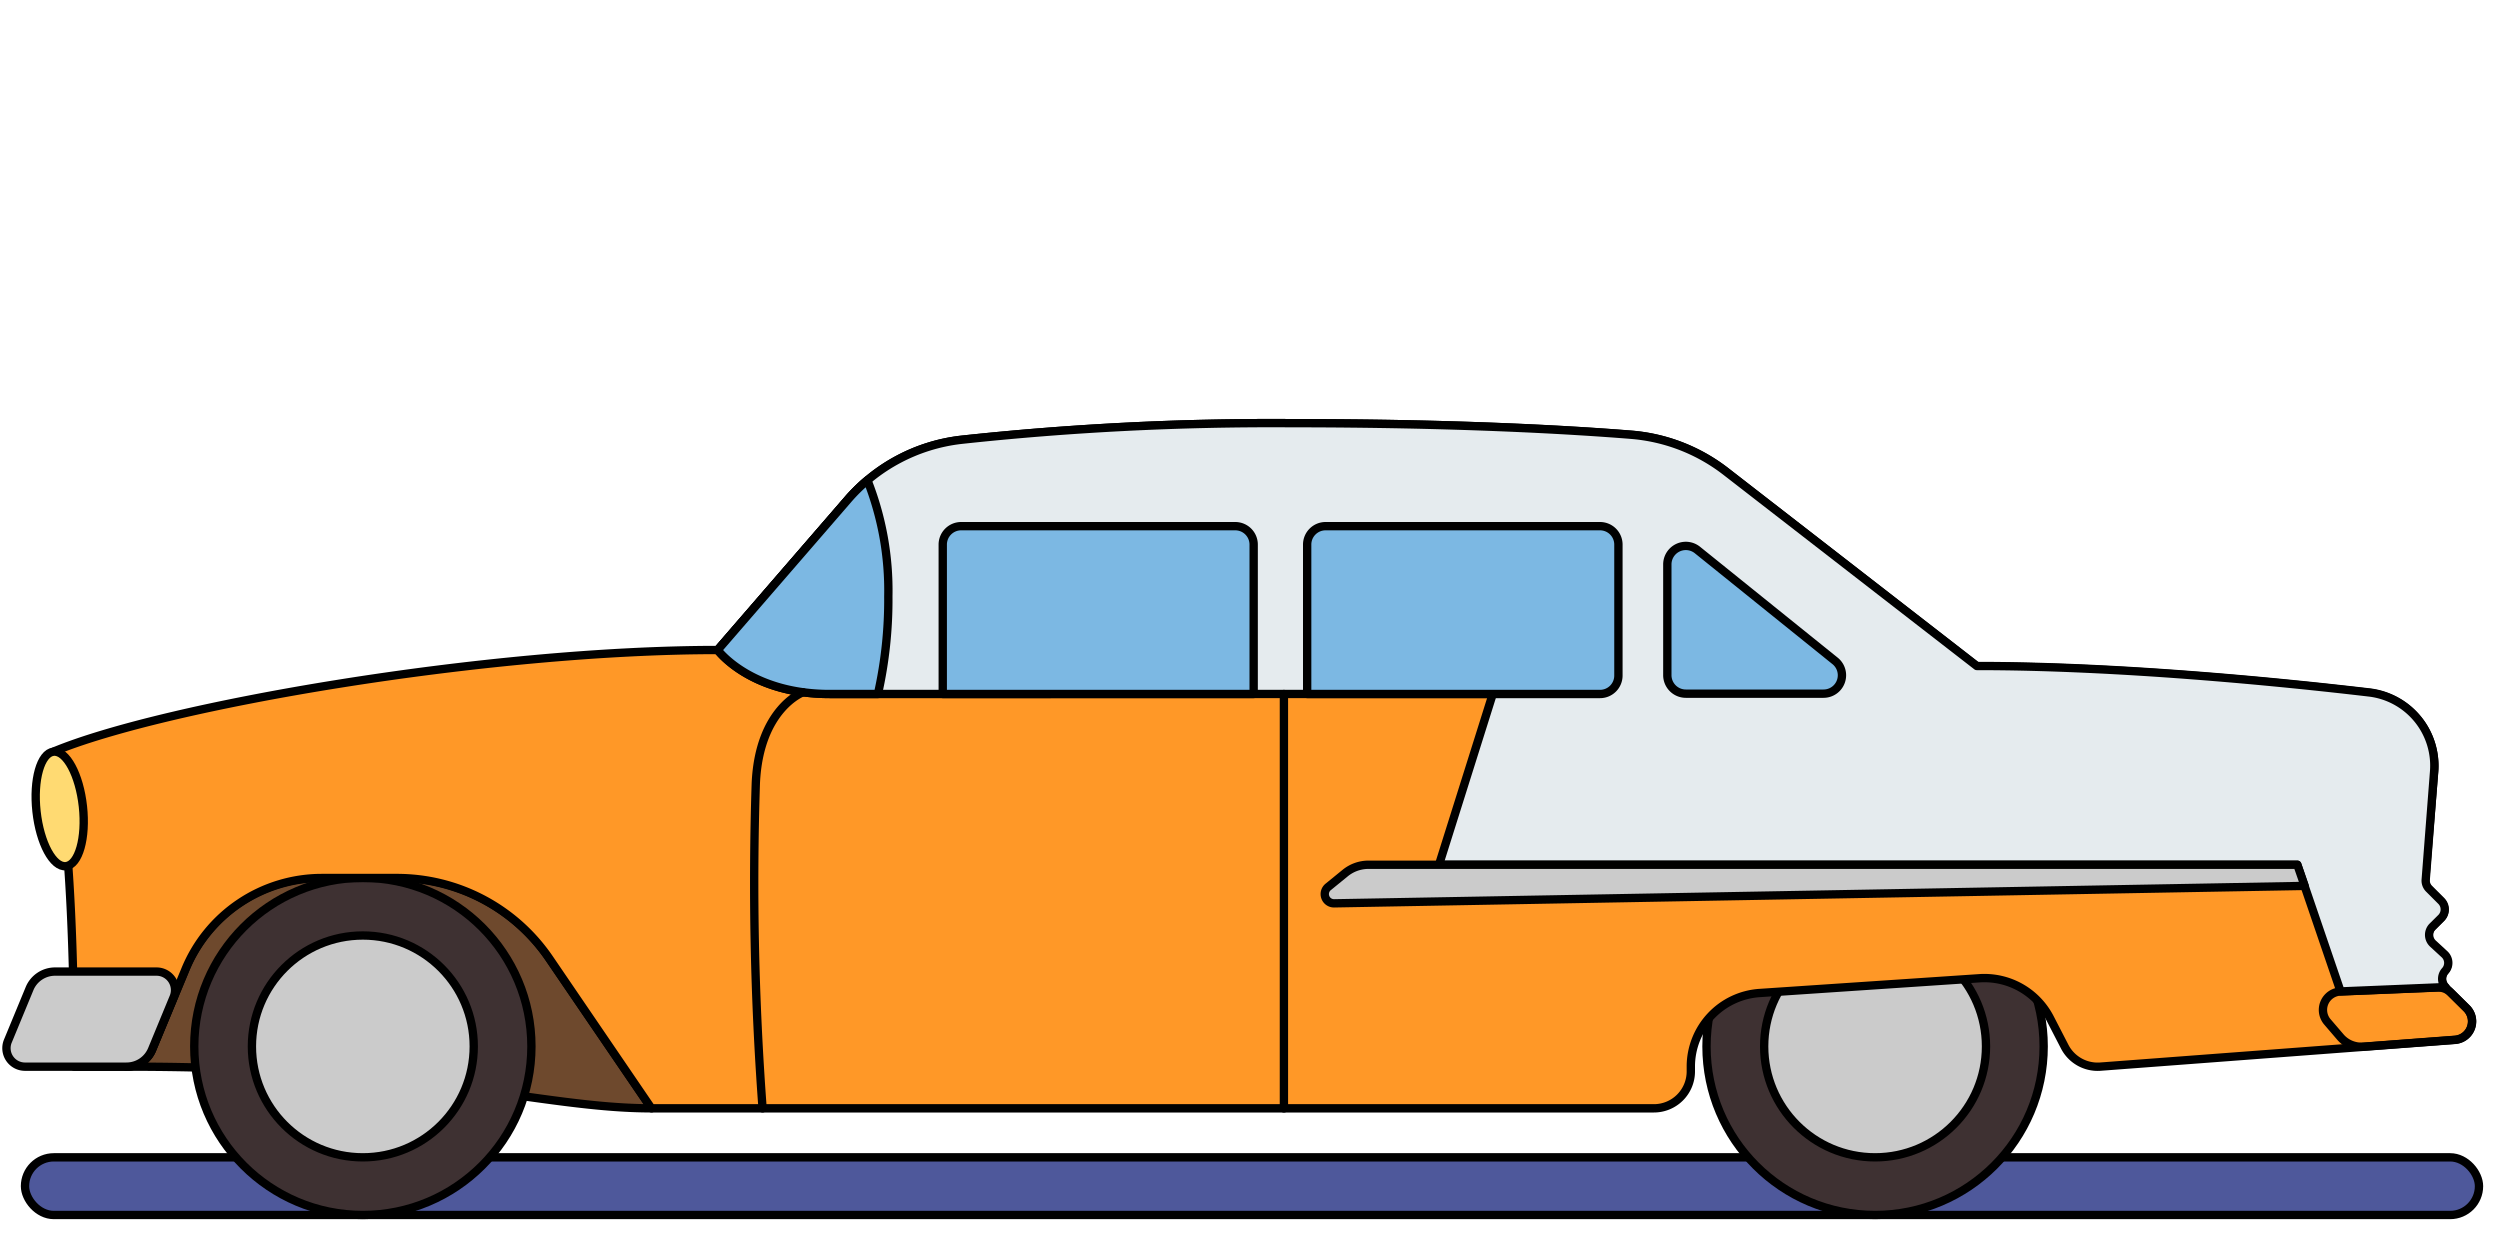
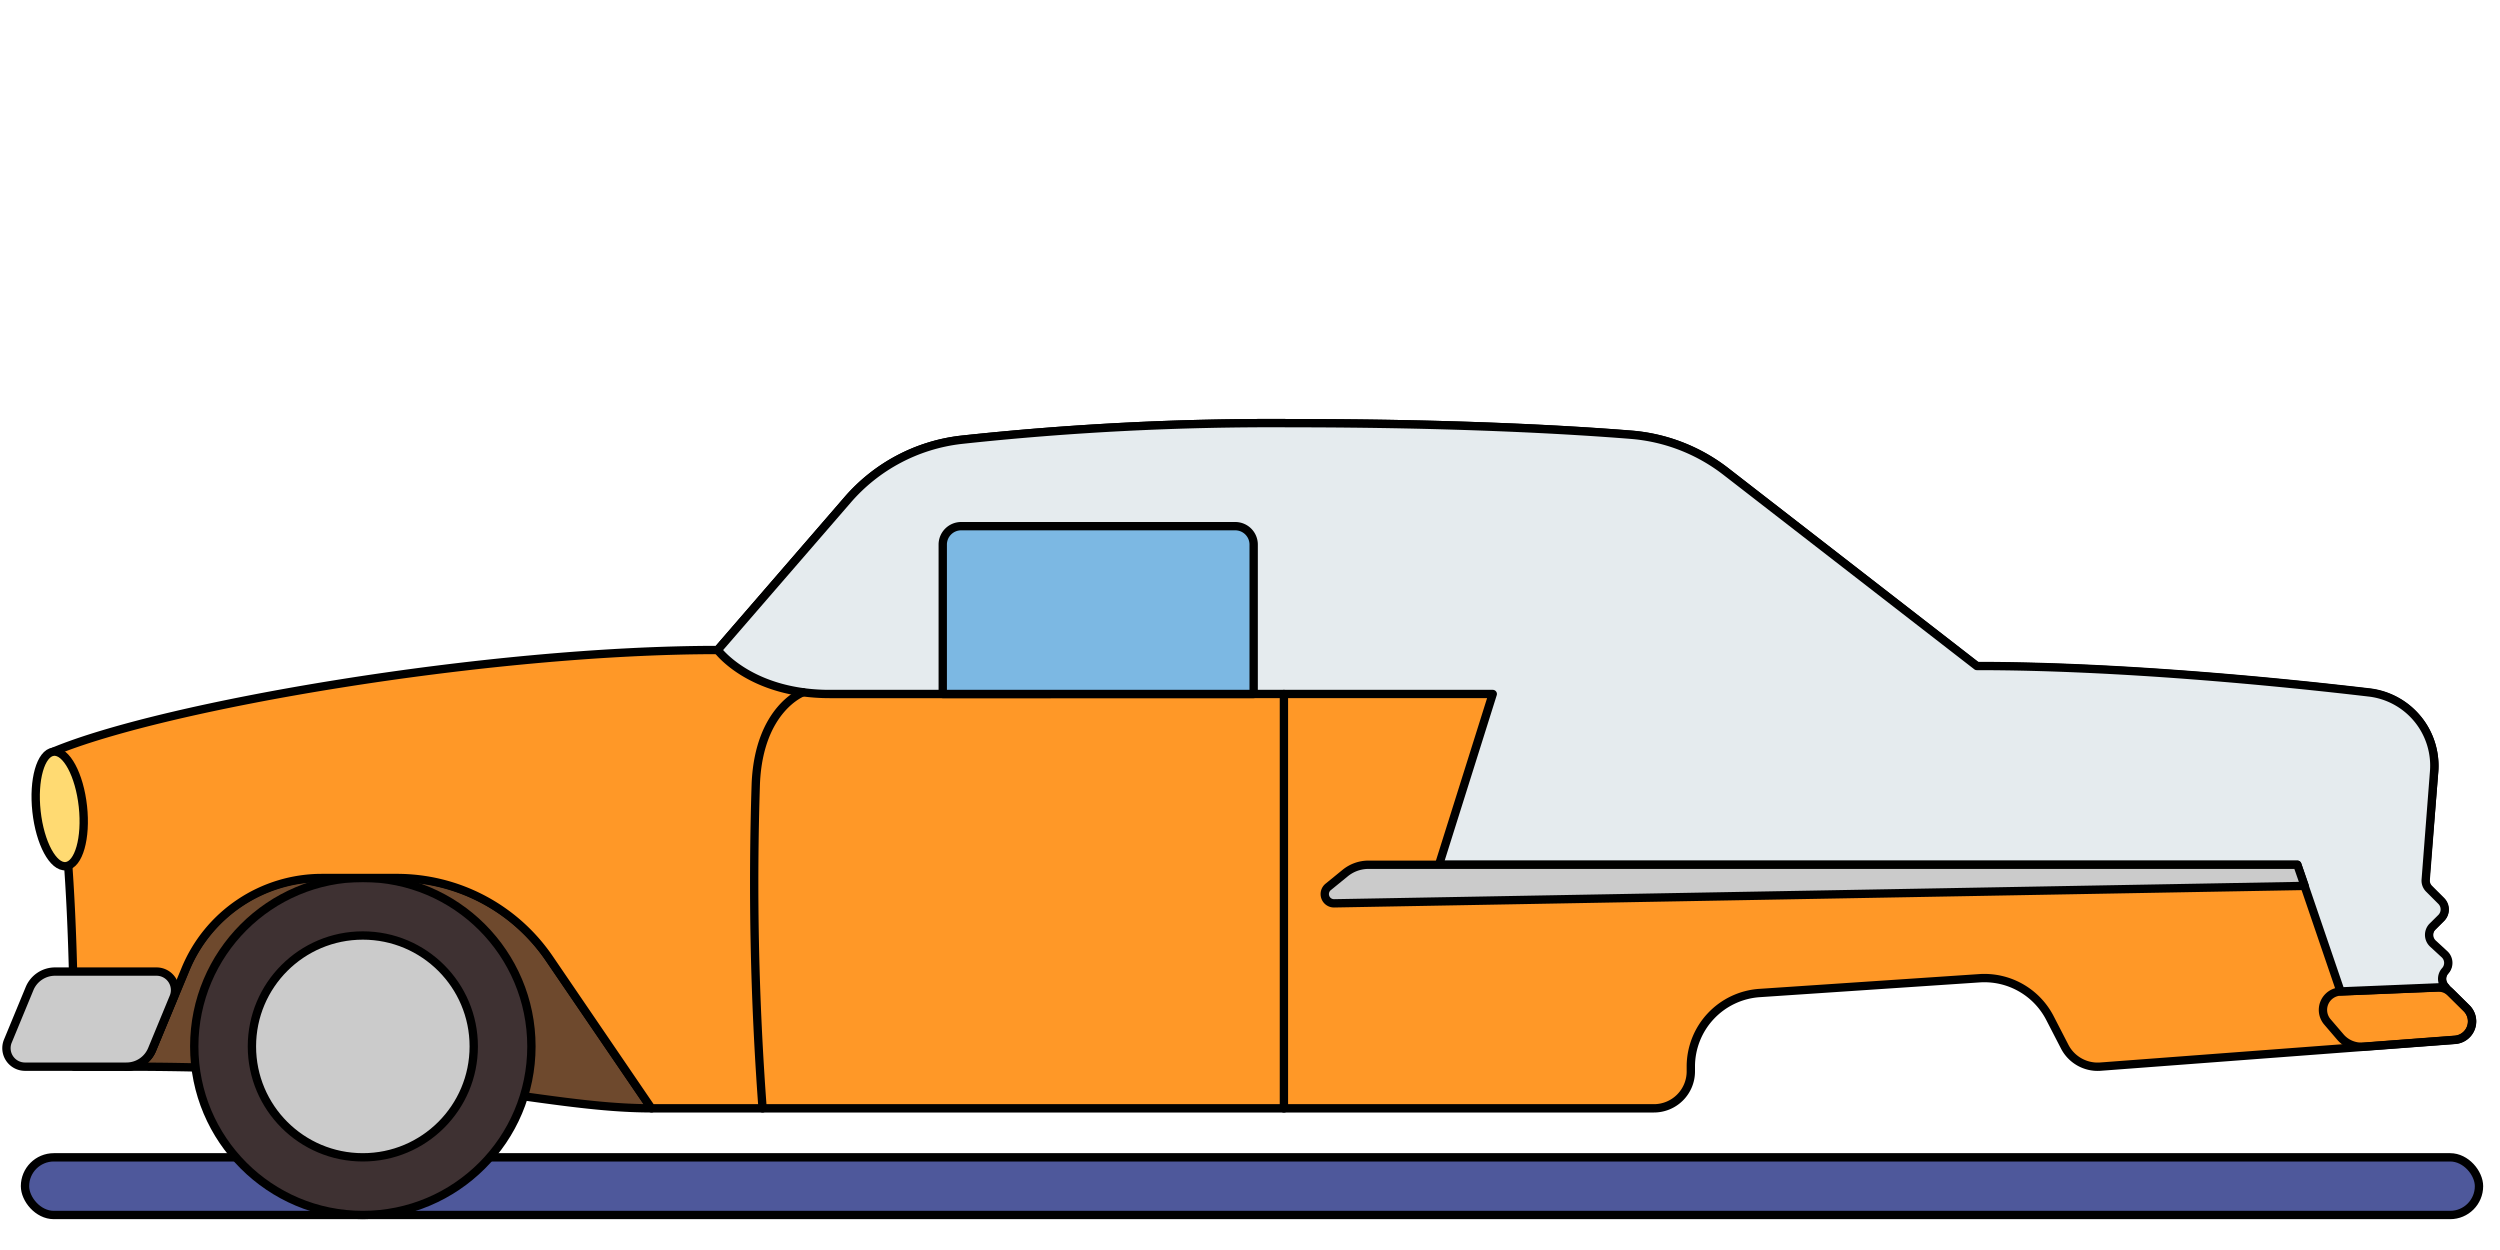
<svg xmlns="http://www.w3.org/2000/svg" id="Layer_1" data-name="Layer 1" viewBox="0 0 300 150">
  <defs>
    <style>.cls-1{fill:#6e492d;}.cls-1,.cls-2,.cls-3,.cls-4,.cls-5,.cls-6,.cls-7,.cls-8,.cls-9{stroke:#000;stroke-linecap:round;stroke-linejoin:round;}.cls-2{fill:#4e589b;}.cls-3{fill:#3e3132;}.cls-4{fill:#cbcbcb;}.cls-5{fill:#ff9827;}.cls-6{fill:#ffda72;}.cls-7{fill:none;}.cls-8{fill:#e5ebee;}.cls-9{fill:#7cb8e3;}</style>
  </defs>
  <path class="cls-1" d="M78.17,133c-13.21,0-27.23-5-63-5a3.33,3.33,0,0,0,3.08-2.06l4-9.63a17.71,17.71,0,0,1,16.38-11h9A22.15,22.15,0,0,1,65.9,115Z" />
  <rect class="cls-2" x="3" y="138.88" width="294.48" height="6.92" rx="3.46" />
  <circle class="cls-3" cx="43.54" cy="125.57" r="20.23" />
-   <circle class="cls-3" cx="225.01" cy="125.57" r="20.23" />
-   <circle class="cls-4" cx="225.01" cy="125.57" r="13.31" />
  <path class="cls-5" d="M86.12,78C58.44,78,19.7,84.66,6.41,90.2,6.41,90.2,8.9,98,8.9,128h6.27a3.31,3.31,0,0,0,3.07-2l4-9.64a17.72,17.72,0,0,1,16.38-11h9A22.13,22.13,0,0,1,65.9,115l12.27,18h120.3a4.43,4.43,0,0,0,4.43-4.43V128a8.85,8.85,0,0,1,8.27-8.84l26.36-1.77a8.85,8.85,0,0,1,8.46,4.77l1.78,3.45A4.45,4.45,0,0,0,252,128l42.59-3.21A2.22,2.22,0,0,0,296,121l-2.56-2.53a1.43,1.43,0,0,1-.08-1.94h0a1.42,1.42,0,0,0-.12-2l-1.39-1.28a1.42,1.42,0,0,1,0-2l1.08-1.08a1.44,1.44,0,0,0,0-2l-1.48-1.47a1.47,1.47,0,0,1-.41-1.13l1.06-12.92a8.85,8.85,0,0,0-7.8-9.52c-10.74-1.26-29.91-3.17-47.07-3.17L207.07,56.55a21.29,21.29,0,0,0-11.35-4.39c-7.36-.59-21-1.38-40.89-1.38a347.4,347.4,0,0,0-39.53,2A21.24,21.24,0,0,0,101.69,60Z" />
  <ellipse class="cls-6" cx="7.16" cy="97.07" rx="2.8" ry="6.91" transform="translate(-10.47 1.35) rotate(-6.22)" />
  <circle class="cls-4" cx="43.54" cy="125.57" r="13.31" />
  <path class="cls-4" d="M15.17,128H2.94a2.22,2.22,0,0,1-2-3.06l2.6-6.29a3.31,3.31,0,0,1,3.07-2.06H18.79a2.22,2.22,0,0,1,2.05,3.06l-2.6,6.3A3.31,3.31,0,0,1,15.17,128Z" />
  <path class="cls-7" d="M292.51,118.5l-11.64.48a2.21,2.21,0,0,0-1.58,3.65l1.57,1.83a3.32,3.32,0,0,0,2.77,1.14l11-.83A2.22,2.22,0,0,0,296,121l-1.87-1.85A2.18,2.18,0,0,0,292.51,118.5Z" />
  <path class="cls-8" d="M293.46,118.45l-12.59.52-5.19-15.2h-103l6.45-20.49H99.57C90,83.28,86.12,78,86.12,78L101.7,60a21.19,21.19,0,0,1,13.6-7.22,346.77,346.77,0,0,1,39.53-2c19.9,0,33.53.8,40.89,1.39a21.36,21.36,0,0,1,11.36,4.39l30.14,23.36c17.16,0,36.33,1.91,47.07,3.17a8.85,8.85,0,0,1,7.8,9.52l-1,12.92a1.37,1.37,0,0,0,.41,1.13l1.47,1.47a1.44,1.44,0,0,1,0,2l-1.09,1.08a1.43,1.43,0,0,0,.05,2l1.39,1.28a1.42,1.42,0,0,1,.12,2A1.43,1.43,0,0,0,293.46,118.45Z" />
-   <path class="cls-9" d="M106.6,71.55a51.46,51.46,0,0,1-1.25,11.73H99.57C90,83.28,86.12,78,86.12,78L101.7,60a20.57,20.57,0,0,1,2.39-2.37h0A35.93,35.93,0,0,1,106.6,71.55Z" />
  <path class="cls-9" d="M115.34,63.14h32.89a2.21,2.21,0,0,1,2.21,2.21V83.28a0,0,0,0,1,0,0H113.13a0,0,0,0,1,0,0V65.35A2.21,2.21,0,0,1,115.34,63.14Z" />
-   <path class="cls-9" d="M159.07,63.14H192a2.21,2.21,0,0,1,2.21,2.21V81.06A2.21,2.21,0,0,1,192,83.28H156.86a0,0,0,0,1,0,0V65.35A2.21,2.21,0,0,1,159.07,63.14Z" />
-   <path class="cls-9" d="M203.69,66l16.51,13.3a2.21,2.21,0,0,1-1.38,3.94H202.3a2.22,2.22,0,0,1-2.22-2.22V67.76A2.22,2.22,0,0,1,203.69,66Z" />
  <path class="cls-7" d="M96.36,83.07S91.12,85,90.7,93.94A365.09,365.09,0,0,0,91.51,133" />
  <line class="cls-7" x1="154.07" y1="83.28" x2="154.07" y2="133.01" />
  <path class="cls-4" d="M275.68,103.77H164.19a4.43,4.43,0,0,0-2.77,1l-2,1.63a1.11,1.11,0,0,0,.71,2l116.43-2.09Z" />
</svg>